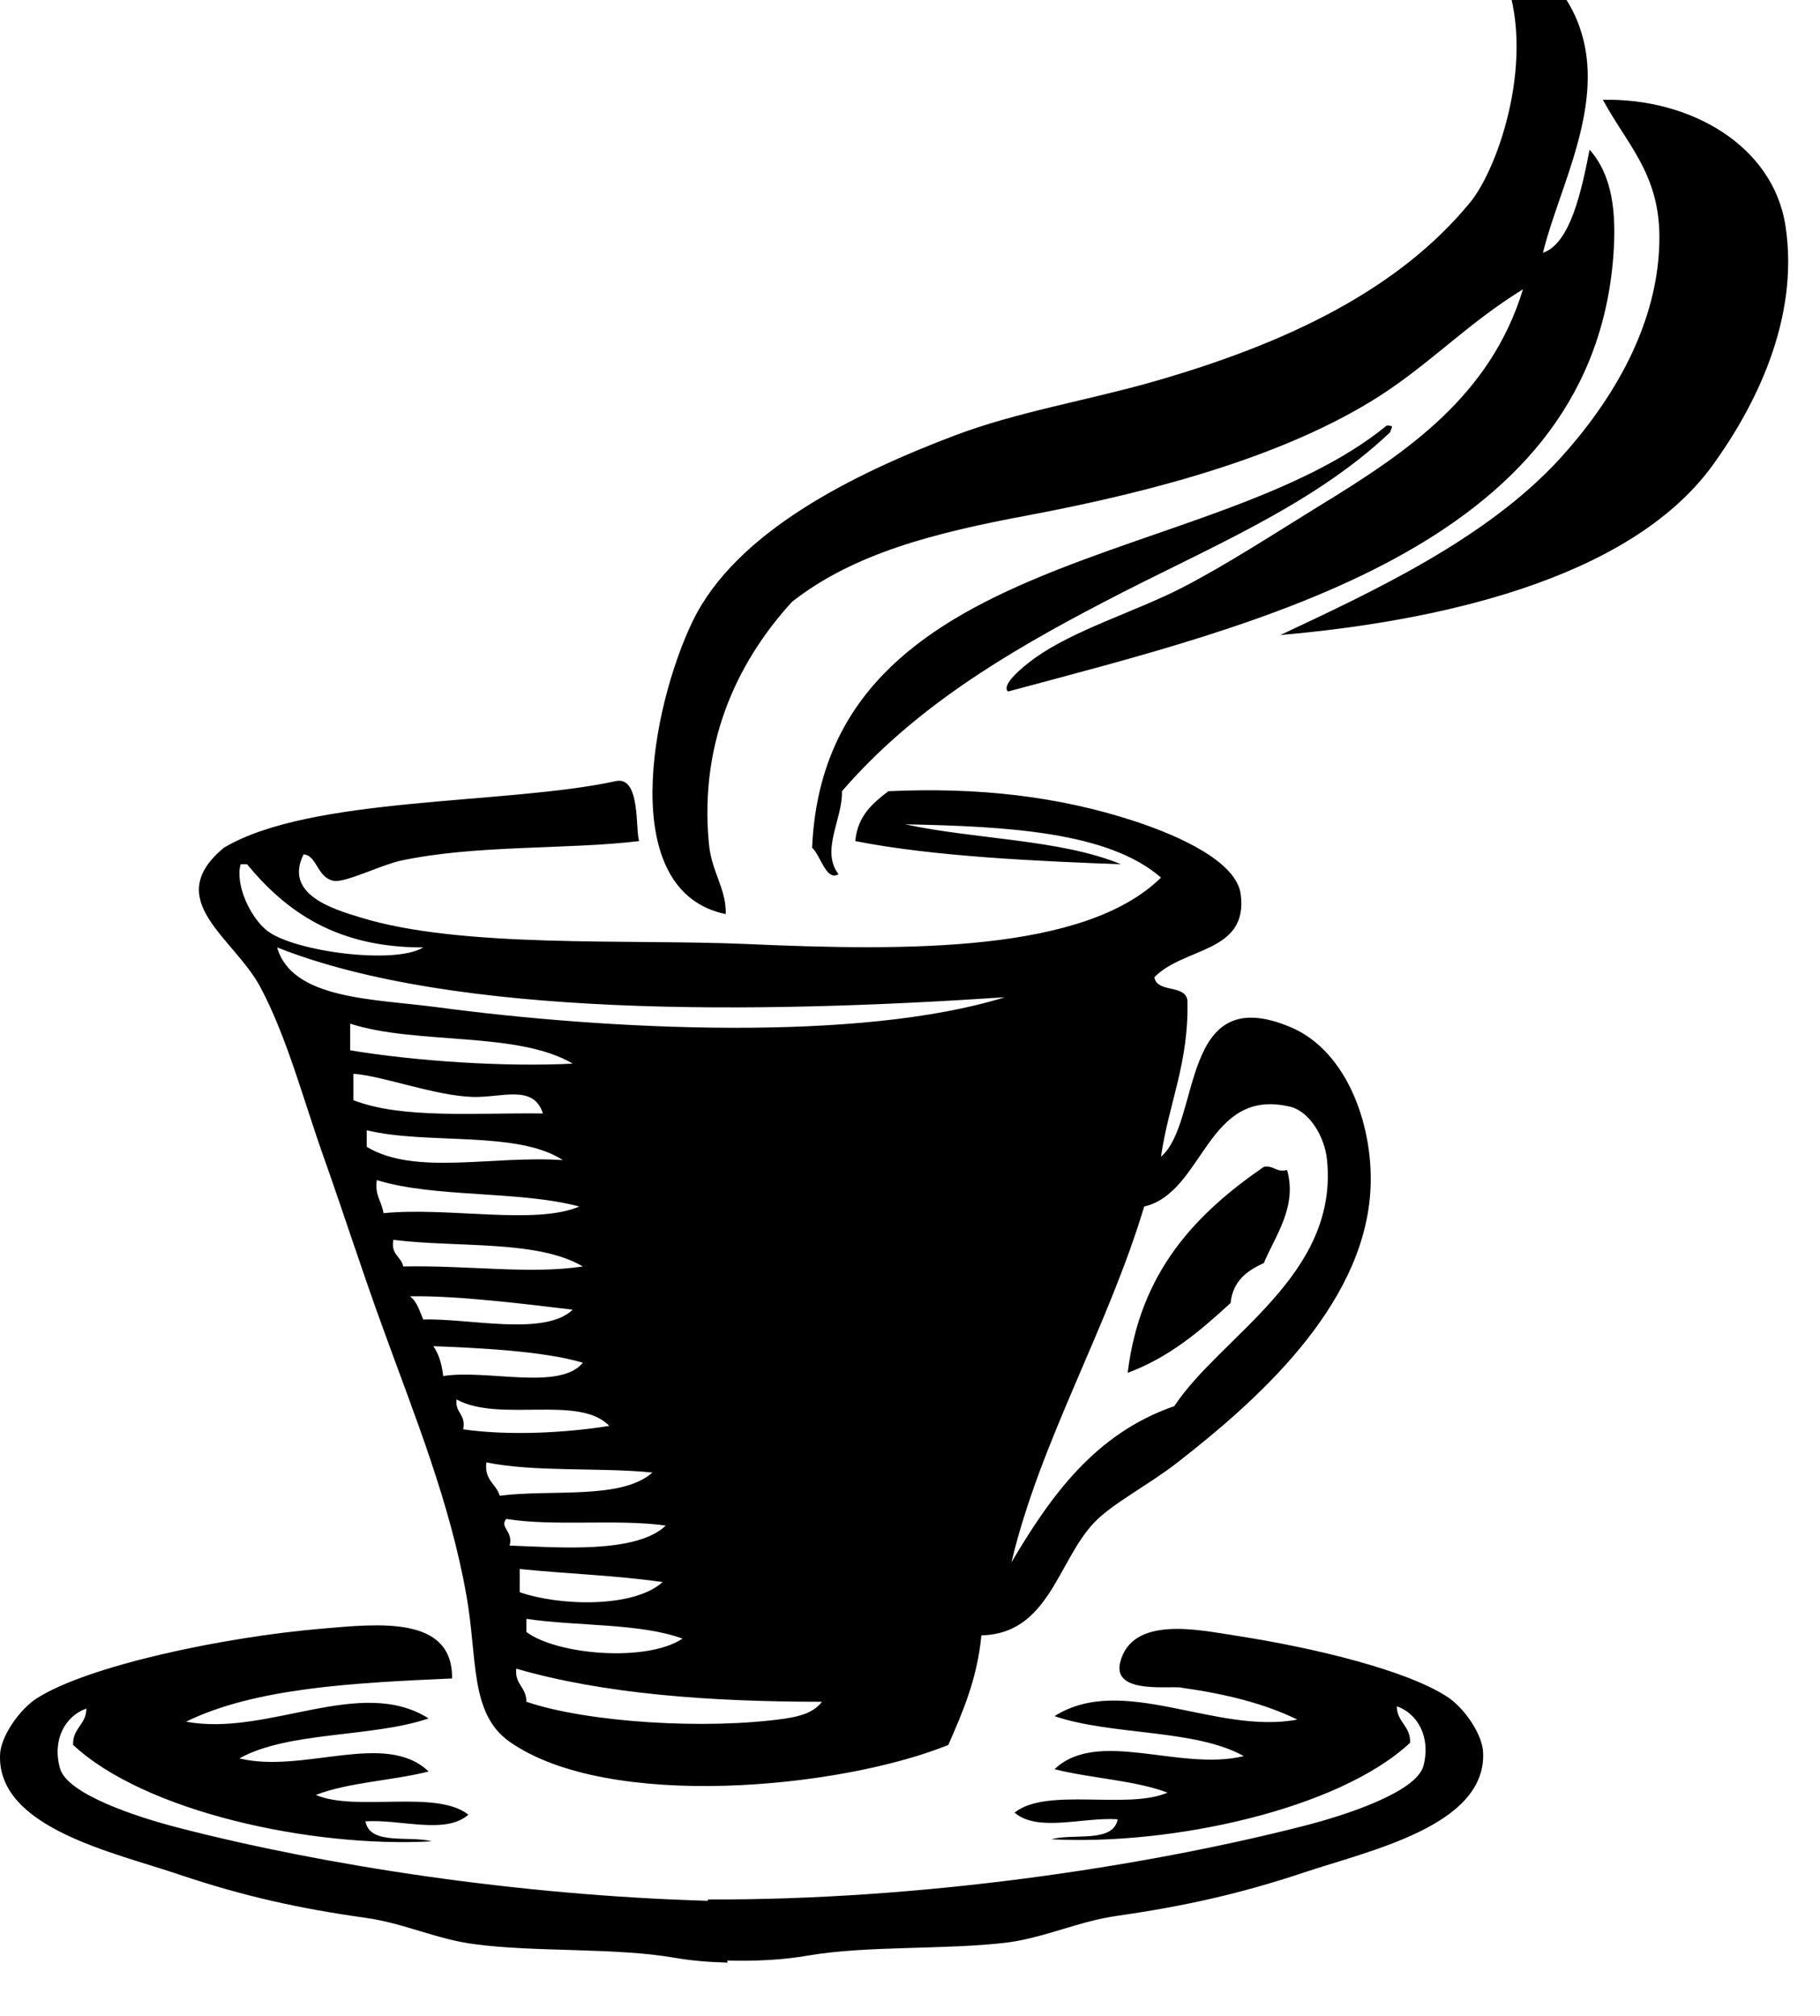
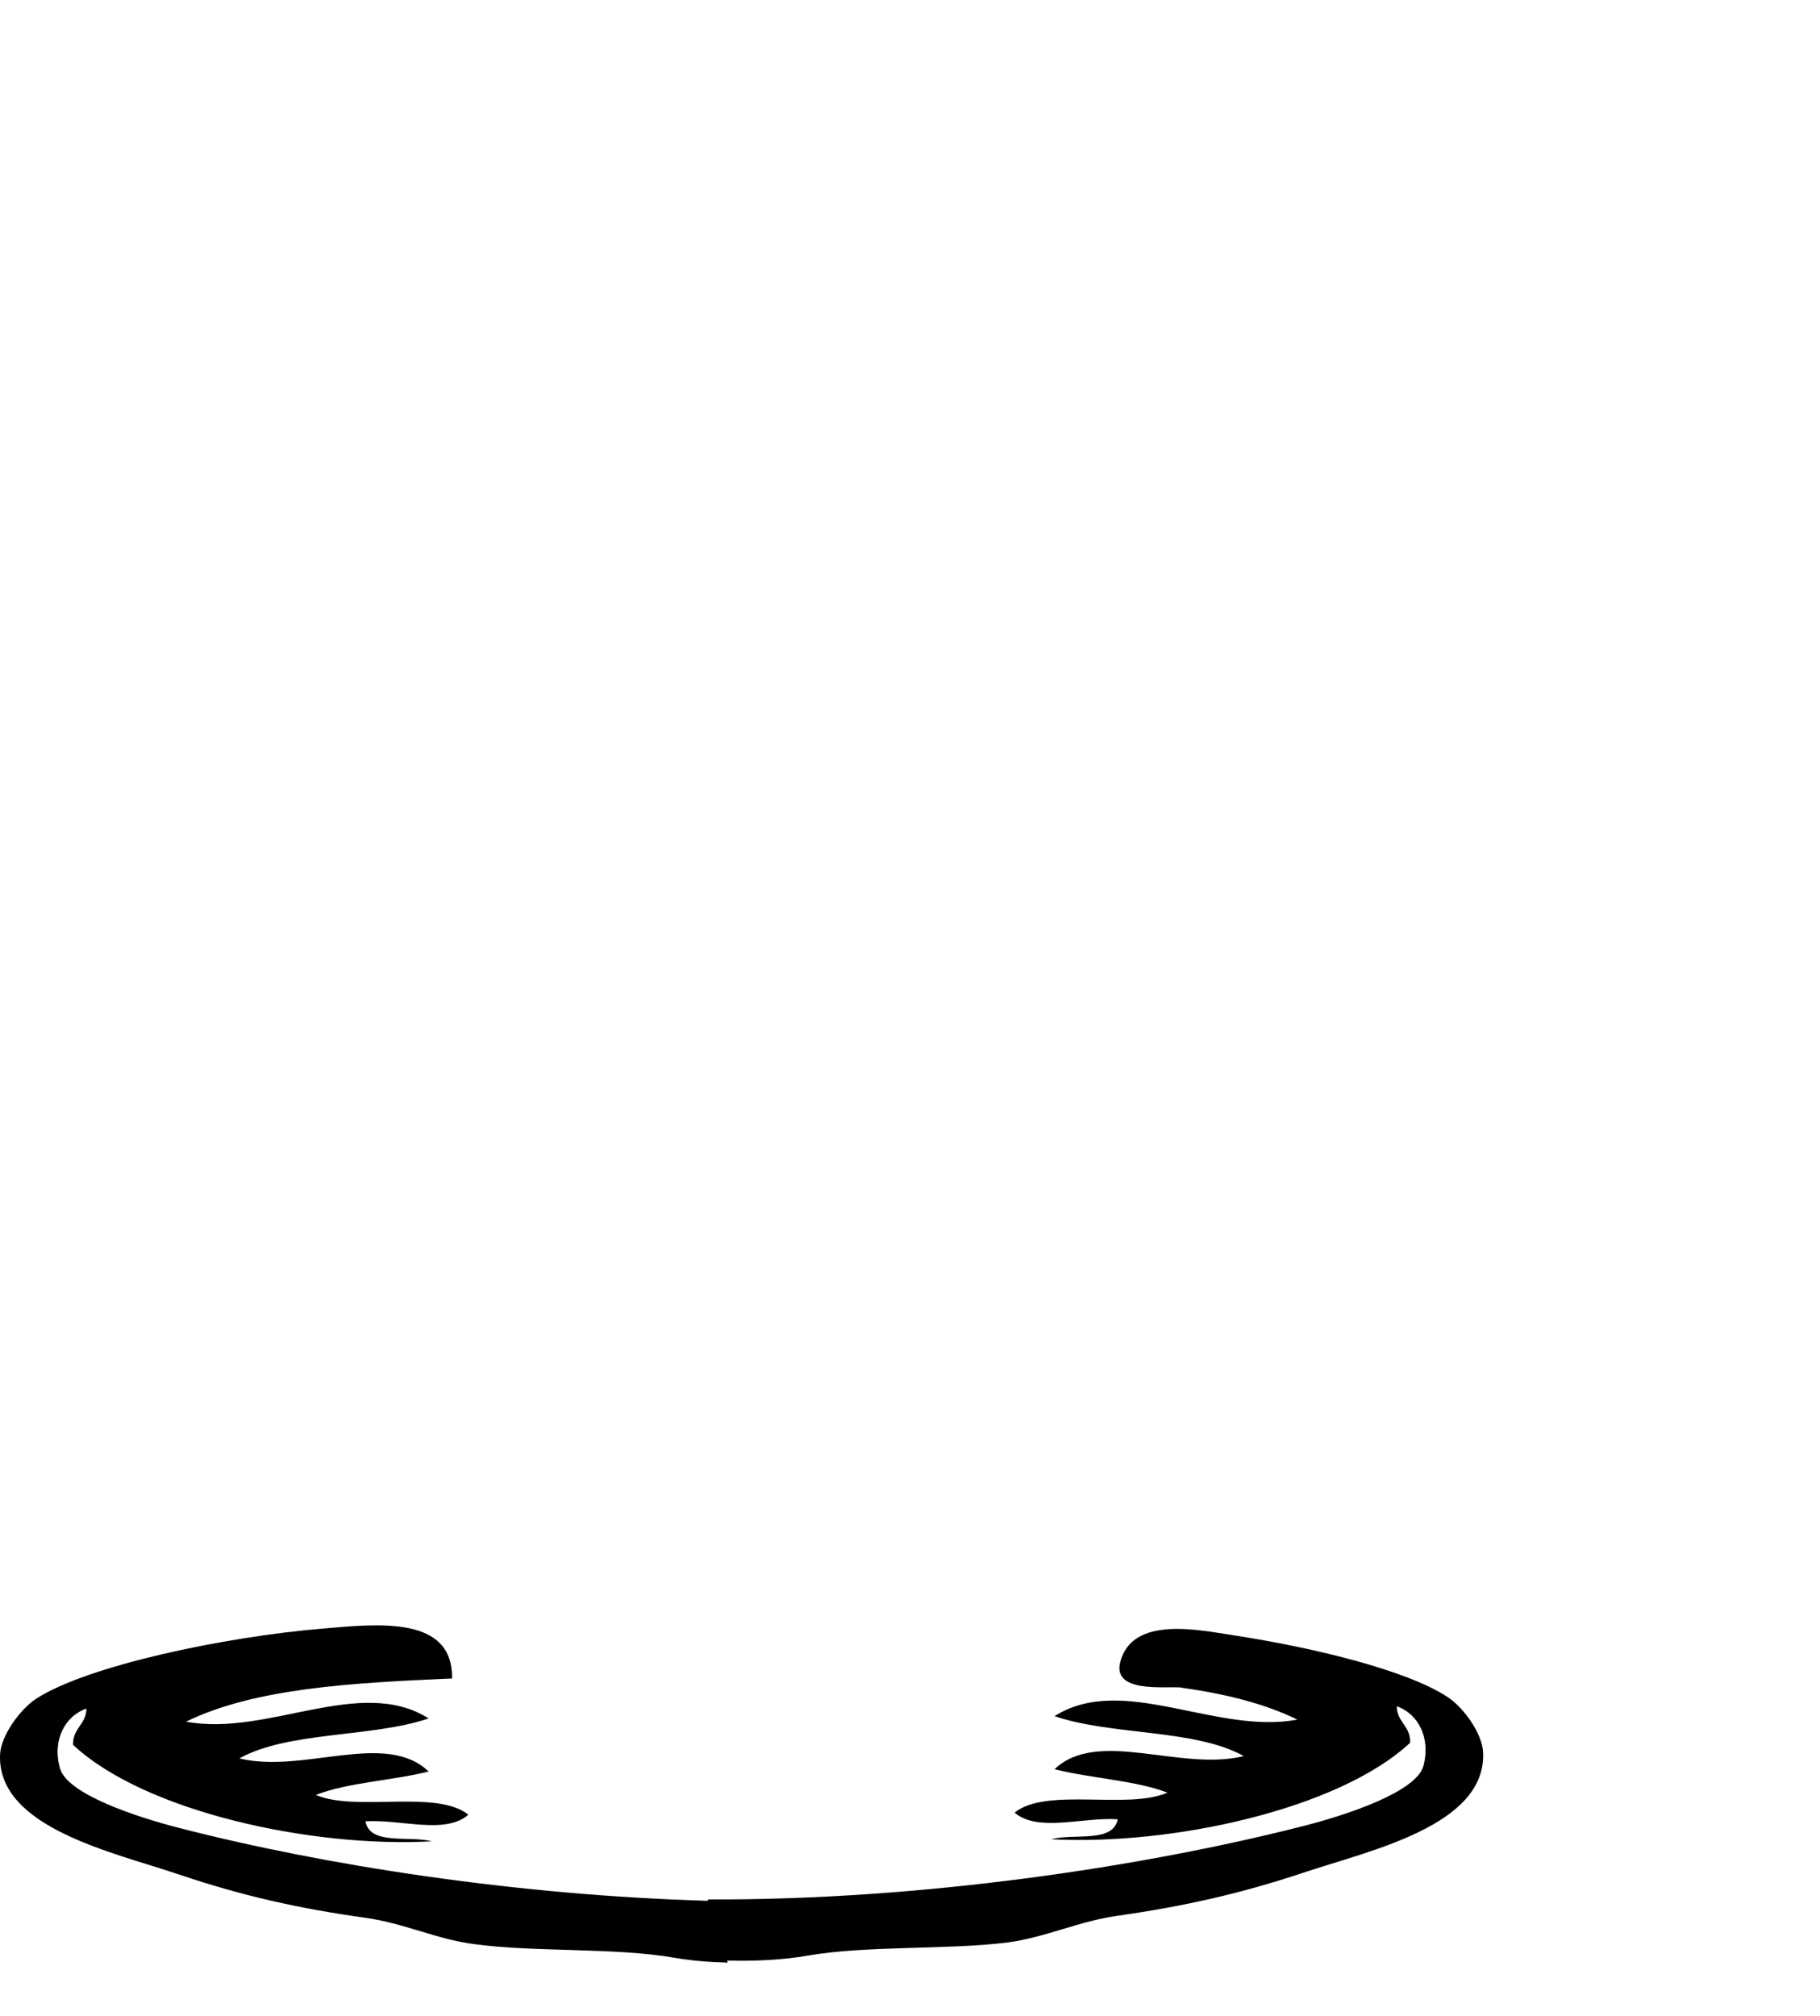
<svg xmlns="http://www.w3.org/2000/svg" width="571.896" height="633.333">
  <title>Star Coffee</title>
  <g>
    <title>Layer 1</title>
-     <path id="svg_1" d="m521.432,74.157c0.145,27.715 -15.156,52.254 -31.323,70.009c-23.385,25.478 -59.327,41.934 -87.764,55.357c48.067,-4.186 109.344,-16.961 135.76,-53.264c13.208,-18.188 27.426,-45.903 22.951,-75.206c-3.825,-25.261 -29.808,-40.273 -57.379,-39.696c7.507,13.93 17.611,23.096 17.755,42.8l0,0zm-266.25,192.2c2.598,2.237 4.475,10.754 8.299,8.3c-5.701,-7.361 1.372,-17.466 1.083,-26.055c22.374,-25.839 50.738,-43.017 82.495,-59.544c31.396,-16.455 65.102,-29.808 89.785,-53.265c0.217,-1.299 1.588,-2.165 -1.083,-2.093c-54.853,44.894 -176.394,37.964 -180.579,132.657l0,0zm-61.638,-20.93c-34.644,7.507 -95.774,4.619 -123.201,20.931c-19.776,16.455 3.104,28.148 11.476,43.81c8.372,15.734 13.568,35.582 19.848,53.265c6.352,17.899 12.27,36.448 18.838,54.348c9.815,27.138 20.858,54.131 26.055,83.506c3.537,19.775 0.938,37.098 13.568,45.975c31.035,21.797 103.859,14.724 137.854,1.011c4.547,-10.394 9.094,-20.786 10.393,-34.428c21.292,-0.505 23.962,-23.456 35.51,-35.51c5.702,-5.99 17.178,-11.836 26.128,-18.837c24.25,-18.91 57.956,-48.357 60.554,-84.589c1.443,-20.064 -6.856,-44.531 -25.044,-52.182c-35.077,-14.796 -27.932,29.88 -40.707,40.706c2.382,-16.672 8.806,-29.447 8.301,-49.078c-0.65,-5.197 -9.527,-2.237 -10.394,-7.29c9.311,-9.599 29.592,-7.578 27.138,-26.127c-1.371,-10.177 -19.126,-18.26 -33.417,-22.951c-24.034,-7.867 -49.367,-10.683 -77.299,-9.383c-4.908,3.753 -9.671,7.723 -10.393,15.661c24.611,4.908 58.389,6.352 83.506,7.29c-18.982,-7.866 -45.831,-7.794 -67.845,-12.558c31.829,0.648 63.875,2.309 80.402,16.744c-24.034,23.673 -80.186,23.096 -130.563,20.858c-36.736,-1.588 -89.496,1.443 -121.107,-8.372c-8.806,-2.671 -23.963,-7.29 -17.756,-19.776c4.259,0.289 4.187,7.29 9.455,8.3c3.465,0.723 14.579,-4.835 20.858,-6.279c23.673,-5.124 52.615,-3.464 75.134,-6.207c-1.229,-3.465 0.503,-20.498 -7.292,-18.838l0,0zm278.81,-253.765c10.682,25.478 -1.299,60.915 -10.465,72.029c-22.303,27.066 -56.802,44.1 -100.251,56.441c-20.425,5.773 -42.077,9.311 -61.564,16.672c-31.829,12.053 -68.927,30.313 -82.495,58.533c-12.919,26.921 -24.034,84.732 10.465,91.878c0.217,-7.939 -4.402,-13.136 -5.268,-21.94c-3.32,-33.994 10.609,-59.256 26.127,-76.217c19.486,-15.229 44.748,-21.652 74.122,-27.138c40.707,-7.65 81.702,-18.981 110.644,-37.603c16.022,-10.32 27.715,-22.879 44.893,-33.417c-10.177,33.345 -36.015,50.955 -63.658,67.845c-14.651,9.021 -30.024,19.053 -43.882,26.127c-14.435,7.361 -33.705,13.135 -45.902,21.94c-3.681,2.671 -10.682,8.372 -8.372,10.466c78.381,-21.075 181.662,-45.037 190.034,-134.75c1.516,-16.527 -0.433,-27.715 -7.289,-35.51c-2.454,12.559 -5.99,29.52 -14.651,32.406c5.052,-20.786 20.064,-46.913 11.476,-71.02c-5.053,-14.291 -17.972,-25.188 -31.323,-31.396c-1.011,0 -1.228,-0.794 -2.094,-1.011c3.75,7.509 7.503,11.046 9.453,15.665l0,0zm-382.164,595.294c31.323,17.466 89.353,24.25 143.05,21.94c33.777,-1.516 72.318,1.732 94.981,-13.568c-76.36,13.496 -170.692,2.454 -238.031,-8.372l0,0zm-6.279,-294.544c8.517,6.641 40.273,10.754 49.079,5.269c-27.21,0.072 -43.088,-11.259 -55.357,-26.127c-0.65,0 -1.372,0 -2.021,0c-1.805,6.567 3.175,16.817 8.299,20.858l0,0zm53.265,24.034c54.564,7.29 132.945,11.043 178.56,-3.104c-77.587,5.196 -172.857,6.496 -228.648,-15.662c4.618,16.384 30.457,16.168 50.088,18.766l0,0zm-27.137,13.57c20.569,3.392 48.356,5.269 69.937,4.186c-17.25,-10.249 -49.151,-5.846 -69.937,-12.559c0,2.815 0,5.629 0,8.373l0,0zm1.01,15.661c15.301,5.99 38.613,3.897 59.544,4.187c-2.888,-9.238 -12.847,-4.98 -21.94,-5.197c-12.054,-0.36 -28.365,-6.64 -37.604,-7.289c0,2.741 0,5.557 0,8.299l0,0zm257.951,96.136c14.579,-22.086 51.604,-40.923 47.996,-77.299c-0.722,-7.507 -5.63,-15.301 -11.476,-16.745c-26.488,-6.423 -27.065,26.922 -45.976,31.324c-11.692,38.758 -32.695,73.762 -41.717,111.798c12.415,-21.002 26.345,-40.489 51.173,-49.078l0,0zm-253.766,-81.485c15.085,9.166 39.553,2.671 61.638,4.187c-14.29,-9.383 -42.583,-4.764 -61.638,-9.383c0,1.732 0,3.464 0,5.196l0,0zm5.27,20.859c20.281,-2.021 47.707,3.825 61.564,-2.093c-18.982,-5.053 -45.325,-2.671 -63.658,-8.3c-0.721,4.835 1.588,6.712 2.094,10.393l0,0zm6.207,16.745c20.281,-0.434 39.623,2.525 56.439,0c-14.29,-8.445 -39.479,-5.847 -59.543,-8.373c-0.866,4.691 2.454,5.197 3.104,8.373l0,0zm6.279,16.672c14.074,-0.505 38.107,5.413 46.985,-3.104c-15.878,-1.877 -36.593,-4.475 -51.172,-4.187c2.238,1.588 3.032,4.62 4.187,7.291l0,0zm6.28,17.754c13.857,-2.165 36.664,4.691 43.881,-4.187c-12.846,-3.825 -34.282,-4.691 -46.984,-5.196c1.731,2.455 2.669,5.63 3.103,9.383l0,0zm6.279,16.745c14.506,2.093 32.479,1.083 45.902,-1.082c-9.455,-9.889 -34.5,-0.938 -47.996,-8.301c-0.505,4.331 3.031,4.547 2.094,9.383l0,0zm11.474,20.858c16.313,-2.093 38.253,1.371 47.996,-7.289c-16.744,-1.66 -36.809,-0.072 -52.182,-3.176c-0.721,5.629 3.104,6.712 4.186,10.465l0,0zm3.104,15.662c15.301,0.577 39.841,2.598 49.079,-6.279c-15.157,-2.165 -35.149,0.361 -50.089,-2.093c-2.382,2.525 2.31,3.897 1.01,8.372l0,0zm3.176,14.651c12.631,4.402 35.943,4.979 44.893,-3.176c-14.29,-2.093 -30.097,-2.599 -44.893,-4.114c0,2.382 0,4.836 0,7.29l0,0zm2.093,12.487c9.455,7.145 37.675,9.671 49.078,2.093c-13.496,-4.908 -33.056,-3.825 -49.078,-6.207c0,1.371 0,2.742 0,4.114l0,0zm0,21.94c19.054,6.496 56.584,8.878 81.412,5.269c4.619,-0.722 8.806,-1.804 11.477,-5.269c-35.438,0 -68.566,-2.454 -96.064,-10.393c-0.506,5.052 3.248,5.774 3.175,10.393l0,0zm231.751,-168.094c-21.219,14.651 -38.901,32.768 -42.799,64.74c13.208,-4.907 22.879,-13.28 32.334,-21.94c0.722,-6.929 5.196,-10.177 10.465,-12.559c3.393,-8.3 10.61,-17.61 7.29,-29.23c-3.608,0.866 -3.969,-1.515 -7.29,-1.011l0,0z" clip-rule="evenodd" fill-rule="evenodd" fill="#000000" />
    <path id="svg_2" d="m371.638,530.337c13.353,1.877 25.694,4.908 36.016,9.96c-25.55,4.836 -54.853,-14.651 -76.288,-1.082c17.971,6.135 44.098,3.969 59.472,12.558c-20.065,4.908 -45.903,-8.805 -59.472,4.114c11.403,2.887 25.188,3.464 35.51,7.361c-12.631,5.485 -37.964,-1.804 -48.068,6.279c7.289,6.279 21.436,1.371 32.406,2.094c-1.443,7.578 -13.785,4.33 -20.858,6.278c37.819,2.021 90.29,-9.382 112.736,-30.313c0.217,-5.341 -4.114,-6.352 -4.187,-11.476c6.641,2.31 10.754,9.815 8.372,18.765c-2.237,8.156 -24.033,15.373 -37.603,18.838c-50.594,12.919 -120.459,23.384 -187.221,23.096l0,0l0,0.433c-60.049,-1.731 -120.747,-11.187 -166.072,-22.879c-13.568,-3.465 -35.365,-10.682 -37.531,-18.766c-2.525,-8.949 1.66,-16.455 8.301,-18.765c-0.072,5.124 -4.33,6.063 -4.187,11.403c22.446,21.004 74.917,32.408 112.736,30.315c-7.073,-1.877 -19.487,1.371 -20.858,-6.279c10.971,-0.722 25.189,4.258 32.334,-2.094c-10.032,-8.011 -35.365,-0.794 -47.924,-6.207c10.249,-3.969 24.034,-4.475 35.438,-7.361c-13.568,-12.991 -39.334,0.794 -59.471,-4.114c15.445,-8.589 41.572,-6.495 59.471,-12.558c-21.436,-13.569 -50.738,5.846 -76.216,1.01c21.725,-10.609 52.543,-12.197 83.578,-13.568c0.288,-19.776 -23.096,-17.178 -40.778,-15.662c-30.818,2.599 -73.474,11.548 -89.785,21.941c-5.341,3.464 -11.332,11.98 -11.476,17.755c-0.794,22.951 35.726,30.602 56.368,37.603c19.92,6.712 37.387,10.609 58.461,13.568c12.053,1.66 22.663,6.856 34.428,8.301c18.837,2.525 44.242,1.01 62.719,4.258c5.485,0.938 10.971,1.371 16.672,1.516l0,0l-0.144,-0.649c8.806,0.217 17.321,-0.145 25.55,-1.588c18.477,-3.176 43.882,-1.732 62.719,-4.114c11.765,-1.588 22.375,-6.712 34.428,-8.372c21.075,-3.031 38.541,-6.929 58.461,-13.568c20.642,-6.929 57.234,-14.651 56.368,-37.603c-0.145,-5.847 -6.063,-14.363 -11.476,-17.755c-12.559,-8.084 -40.634,-15.157 -66.978,-19.199c-10.538,-1.588 -31.829,-6.351 -35.582,8.445c-2.454,9.671 13.641,7.578 18.909,7.938c0.217,0.071 0.506,0.071 0.722,0.143l0,0z" clip-rule="evenodd" fill-rule="evenodd" fill="#000000" />
  </g>
</svg>